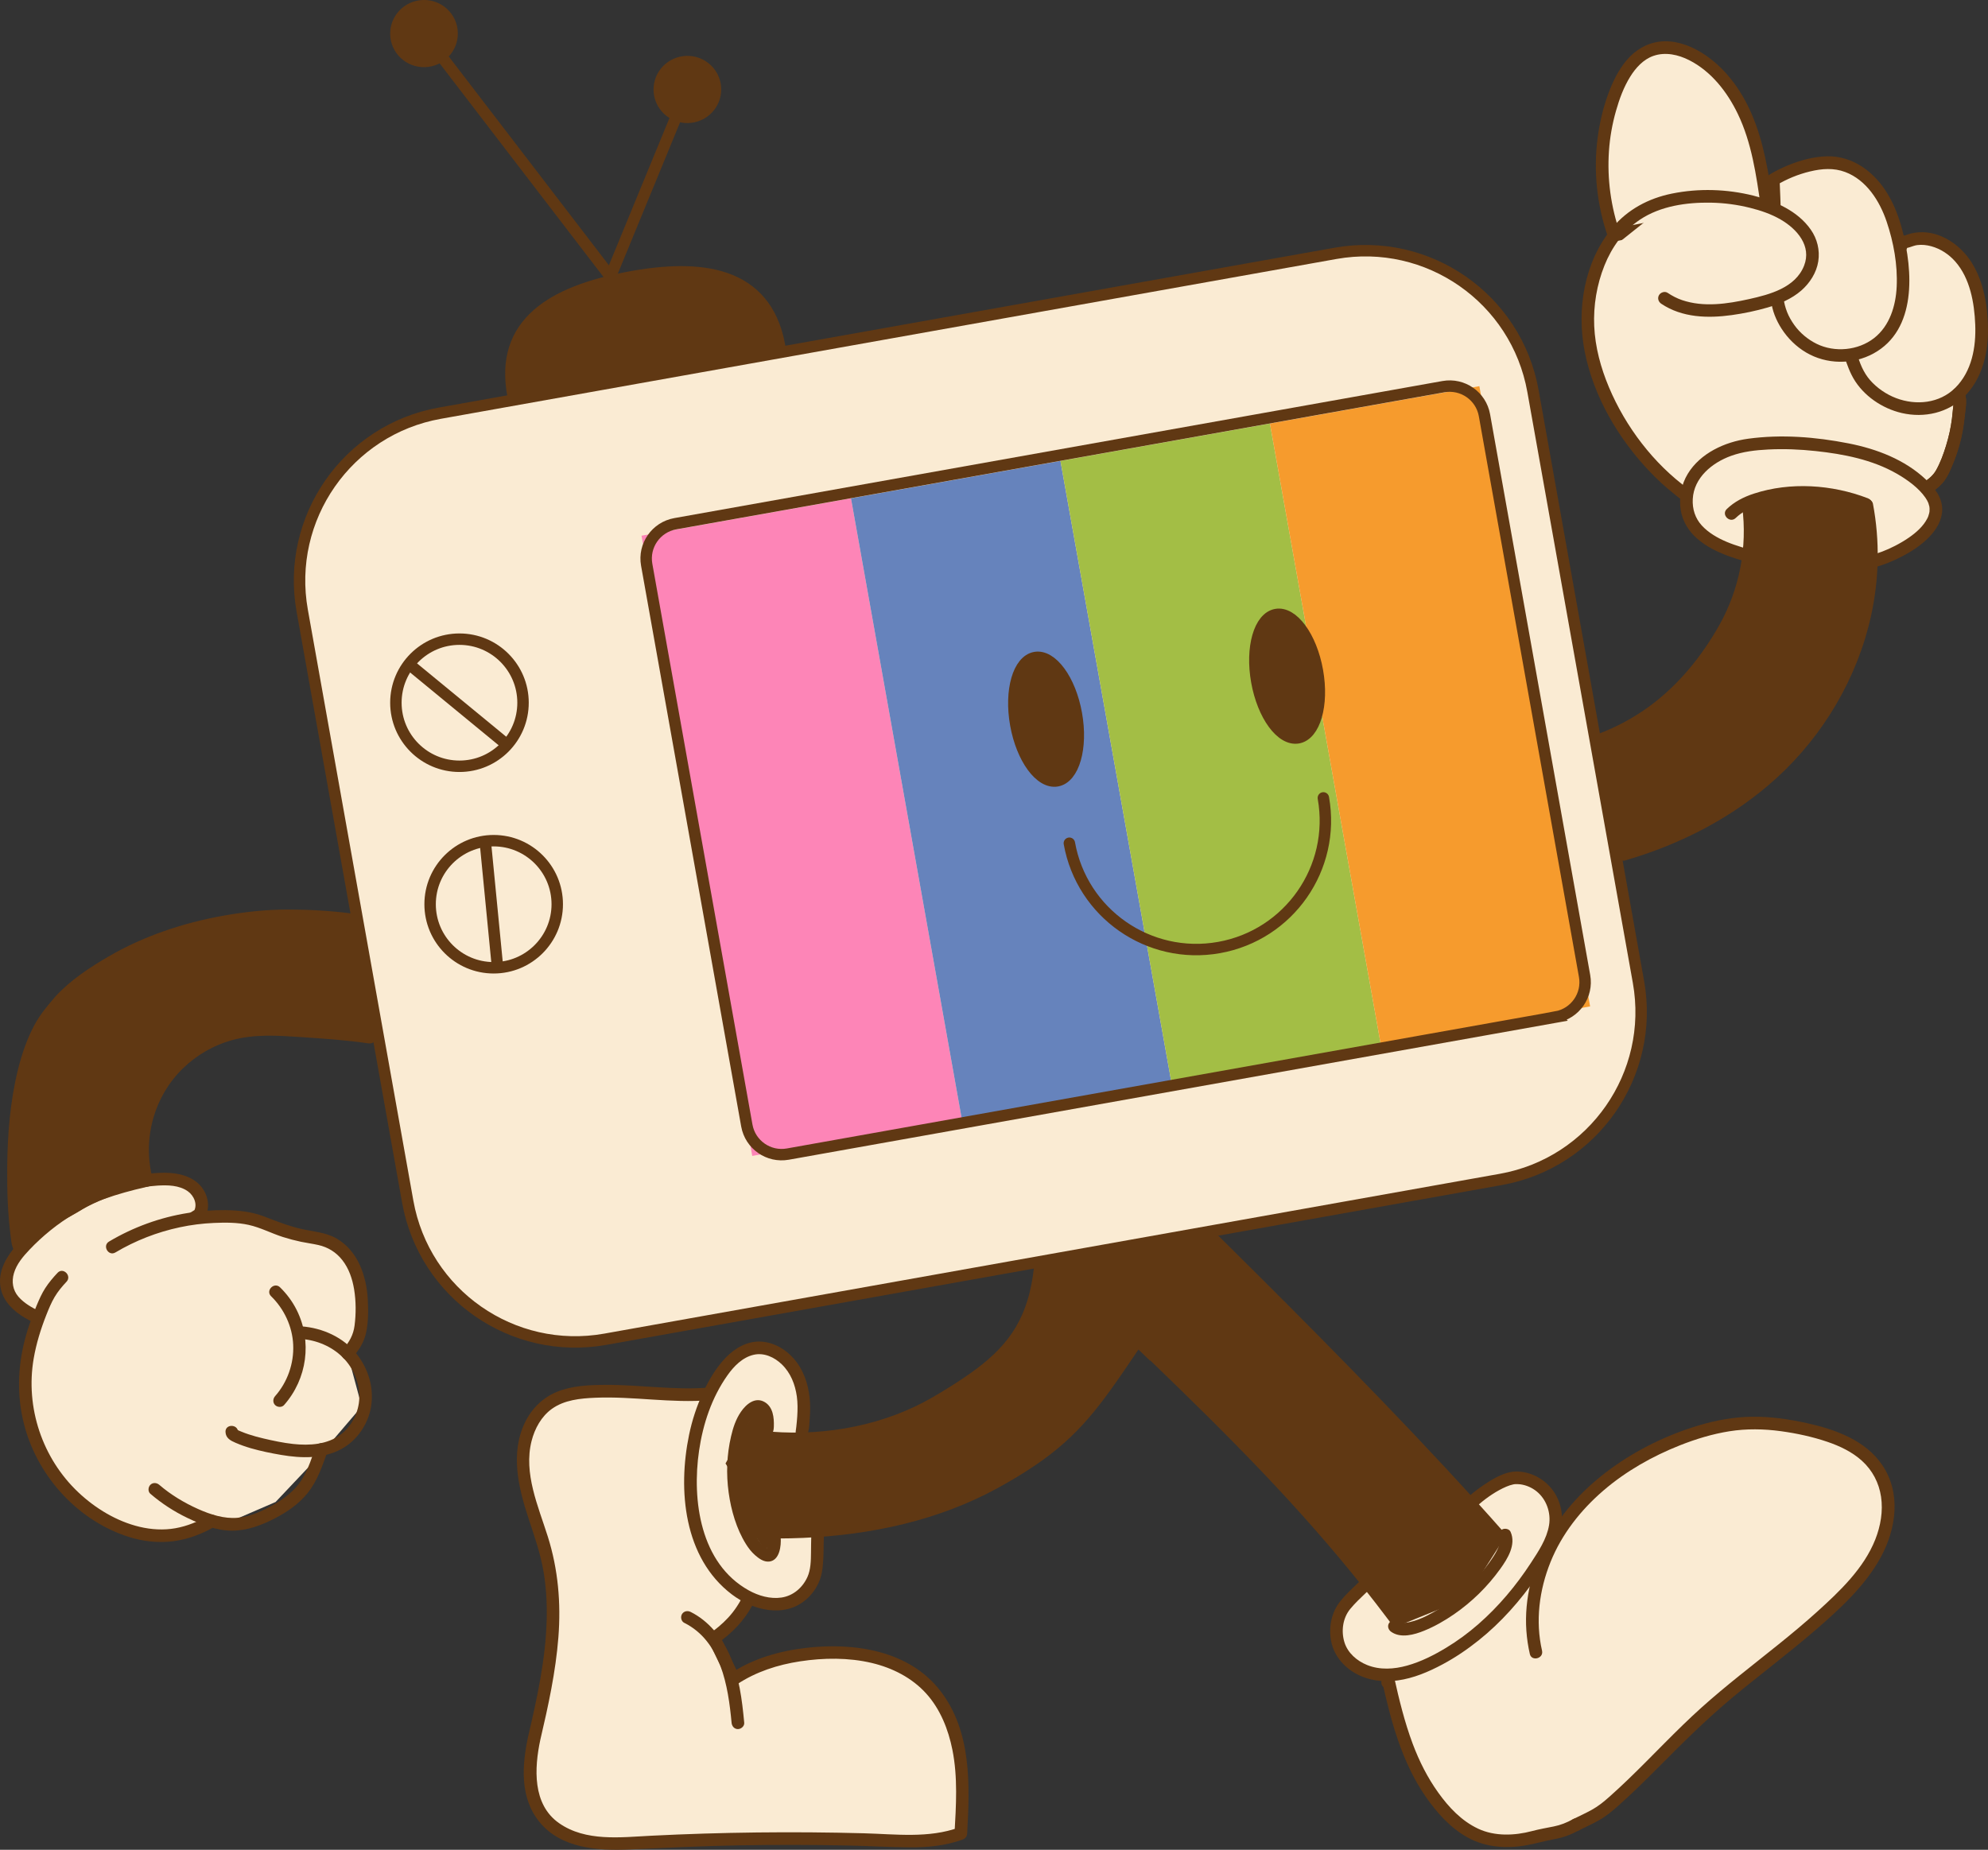
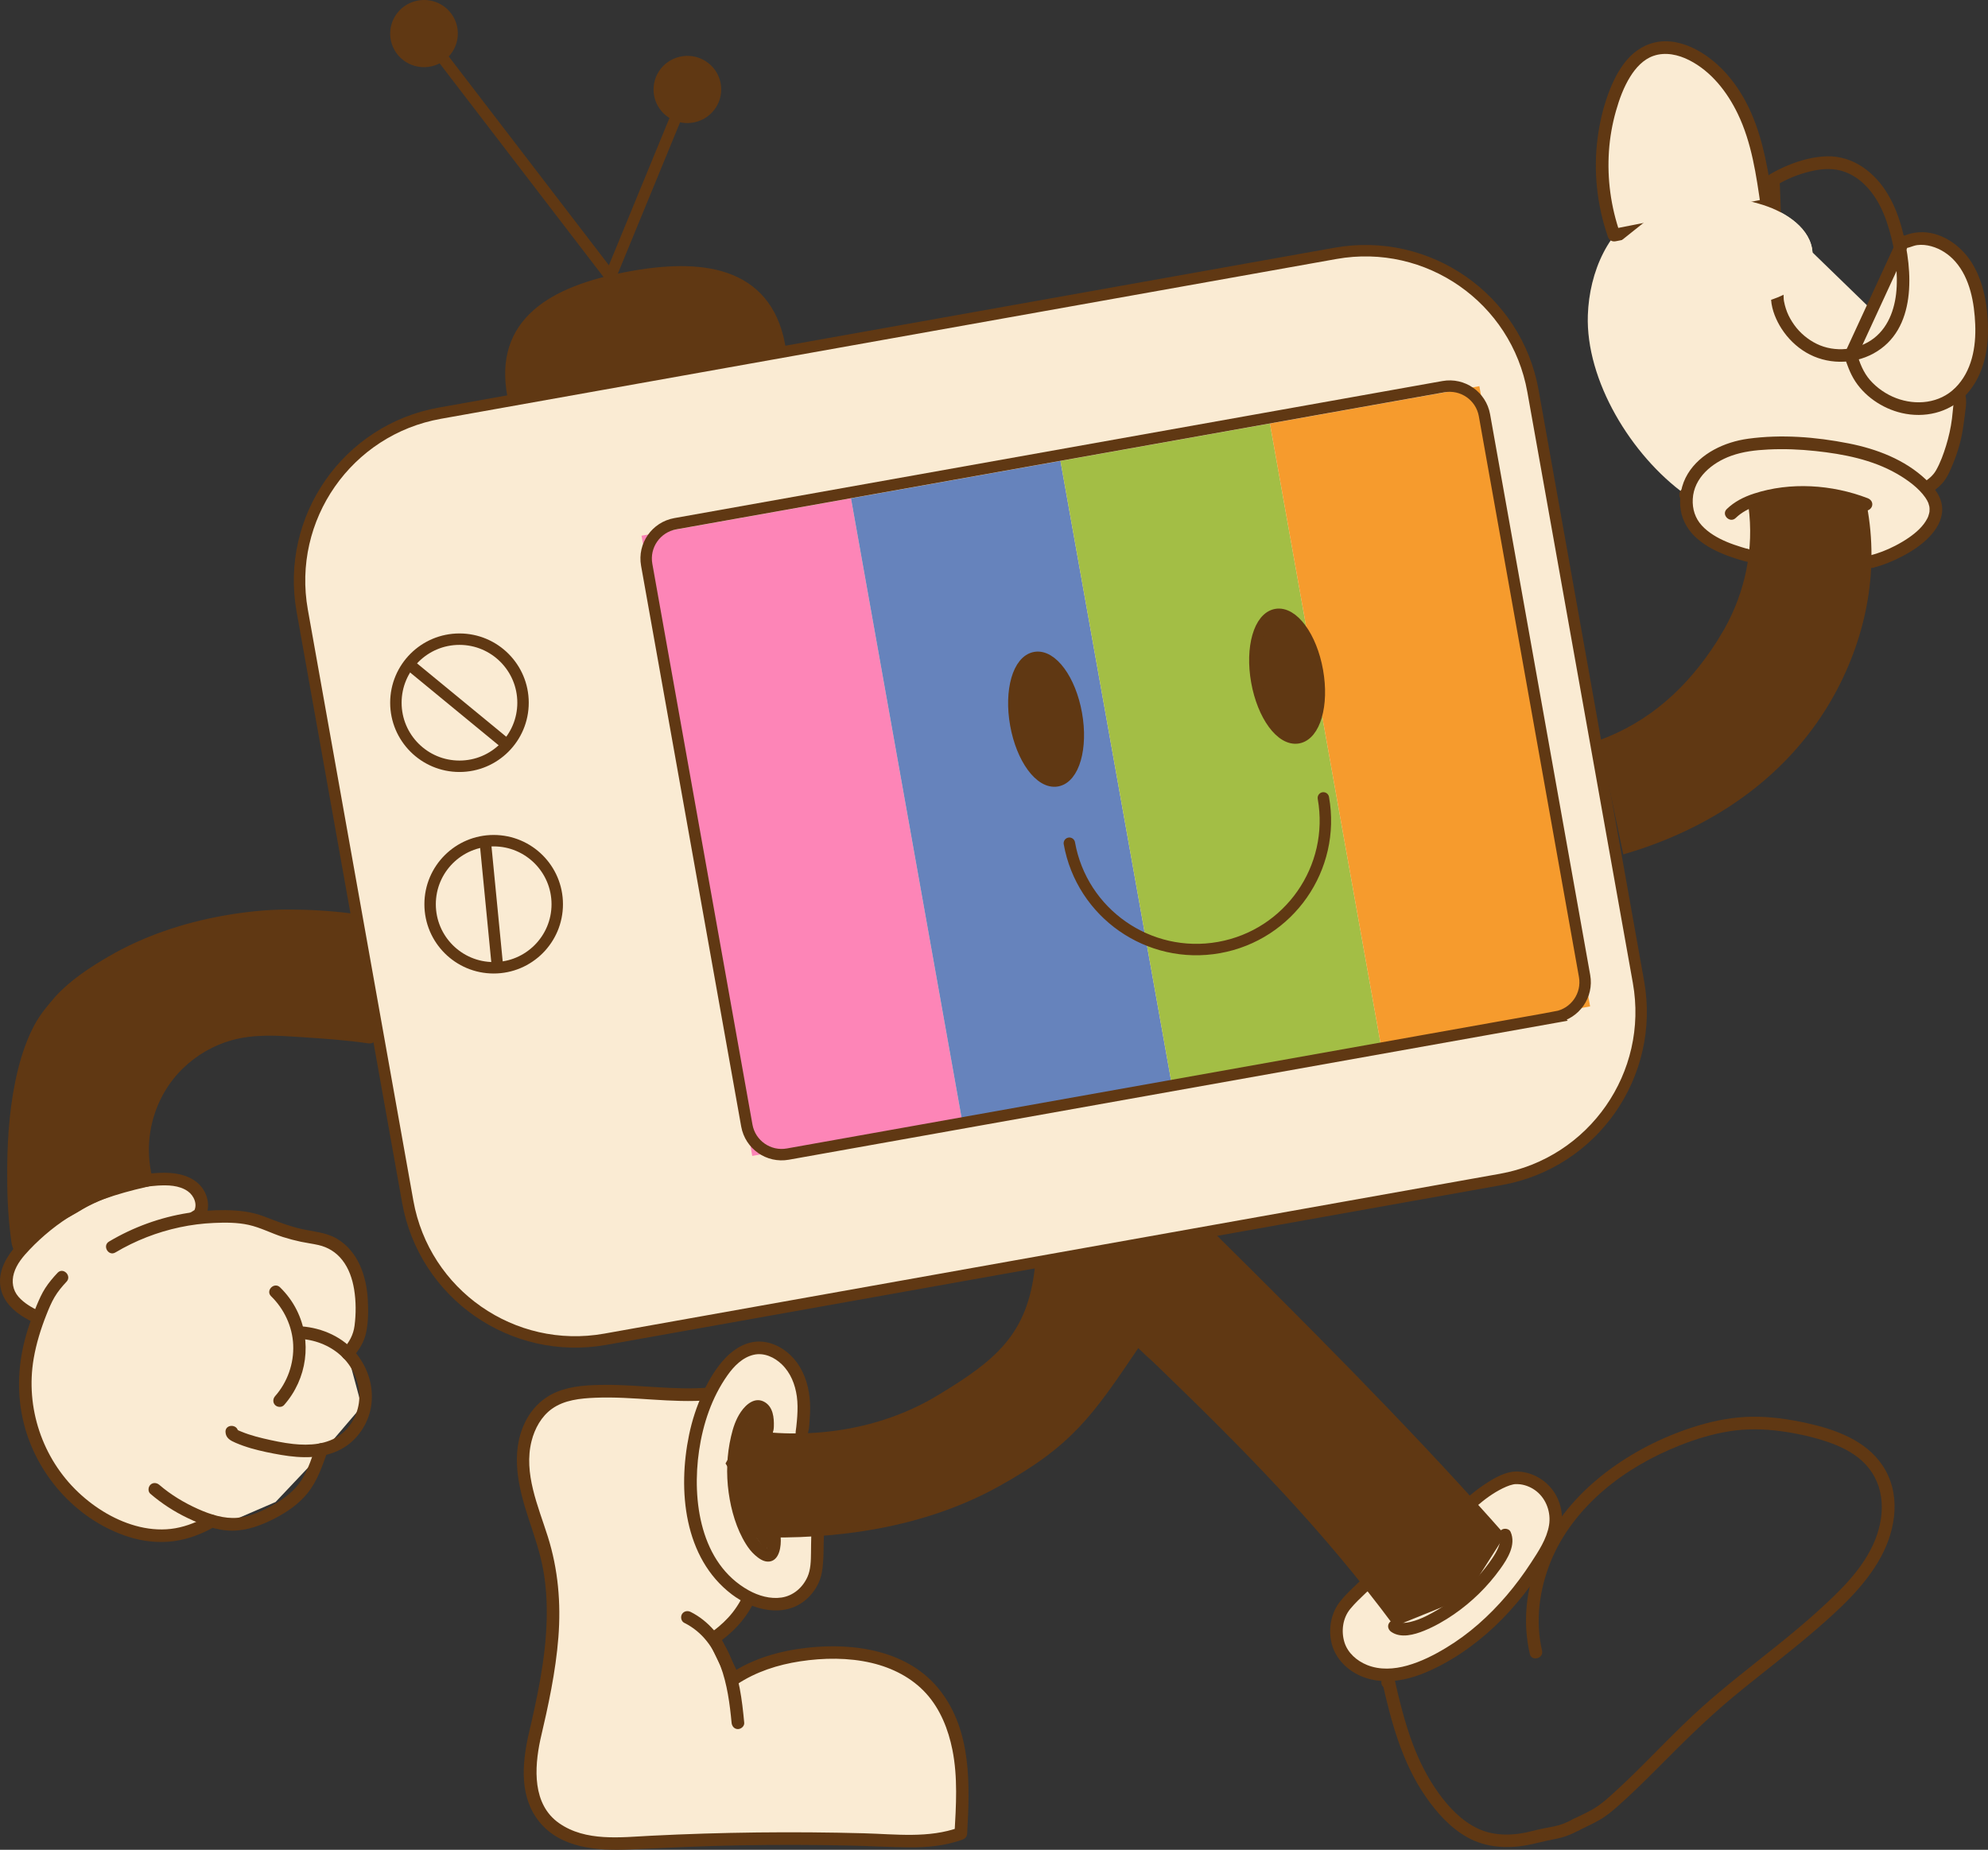
<svg xmlns="http://www.w3.org/2000/svg" viewBox="0 0 3304 3075.02" id="a">
  <rect x="0" y="0" width="3304" height="3075.02" fill="#333333" stroke="none" />
  <defs>
    <style>.c,.d{fill:#faebd3;}.e,.f,.g,.h,.d{stroke:#603813;stroke-miterlimit:10;}.e,.f,.i{fill:#603813;}.e,.g,.h,.d{stroke-width:19px;}.j{fill:#a3be45;}.f{stroke-width:7px;}.f,.h{stroke-linecap:round;}.g,.h{fill:none;}.k{fill:#f69b2d;}.l{fill:#fd85b7;}.m{fill:#6683bc;}</style>
  </defs>
  <g id="b">
    <path d="M3254.74,654.92c4.6,11.58,2.08,16.2,1.14,28.39-2.62,33.92-11.42,67.09-25.86,97.44-7.1,14.91-13.05,20.62-28.32,30.6l-400.55,10.85c-90.29-65.2-165.96-189.91-162.2-298.41,2.48-71.58,33.97-145.71,97.46-177.03,16.89-8.33,35.4-13.35,54.18-16.48,46.29-7.71,94.94-3.99,140.47,10.73,38.02,12.3,78.73,39.31,81.27,78.62l242.42,235.29Z" class="c" />
    <path d="M2936.55,340.98c-6.52-45.19-13.16-90.81-29.44-133.9-16.28-43.09-43.24-84.04-82.32-109.15-22.14-14.23-49.28-23.04-74.07-16.8-32.9,8.27-53.12,40.11-65.36,71.45-29.14,74.58-30.18,160.7-2.87,238.37l254.06-49.97Z" class="c" />
    <path d="M2946.68,338.19c-7.35-50.89-15.2-102.05-35.83-149.55-17.62-40.56-45.47-78.34-83.67-101.6-20.39-12.41-45.03-20.82-69.12-17.82-21.75,2.71-40.72,14.31-54.72,30.99-13.88,16.55-23.21,35.96-30.59,56.13-8.6,23.52-14.24,47.93-17.51,72.75-7.26,55.2-1.2,112.09,17.12,164.64,1.97,5.66,7.02,8.49,12.92,7.33,28.69-5.64,57.37-11.29,86.06-16.93,45.53-8.96,91.05-17.91,136.58-26.87,10.48-2.06,20.95-4.12,31.43-6.18,5.57-1.1,8.76-7.74,7.33-12.92-1.6-5.81-7.33-8.43-12.92-7.33-28.69,5.64-57.37,11.29-86.06,16.93-45.53,8.96-91.05,17.91-136.58,26.87-10.48,2.06-20.95,4.12-31.43,6.18l12.92,7.33c-15.34-44-21.75-90.55-18.58-137.05,1.54-22.56,5.47-44.88,11.66-66.63,5.65-19.88,12.83-39.61,23.81-57.21,9.1-14.59,21.75-28.55,38.42-34.34,19.85-6.9,41.35-2.1,59.61,7.19,36.6,18.64,63.02,52.68,80.57,89.05,23.24,48.16,30.76,102.22,38.33,154.6.81,5.62,7.94,8.7,12.92,7.33,6.03-1.66,8.15-7.28,7.33-12.92Z" class="i" />
    <path d="M3162.96,401.74c2.42,1.29,5.26.13,7.72-.88,29.45-12.05,65.97,2.56,87.34,27.63,21.37,25.08,30.09,58.22,33.66,90.34,3.12,28.12,2.74,56.88-5.43,83.48-8.17,26.61-24.72,51-48.79,64.8-30.77,17.65-71.65,15.78-103.85-2.06-32.2-17.84-48.06-39.74-57.56-74.89l86.9-188.44Z" class="c" />
    <path d="M3160.17,411.86c8.84,2.96,17.52-3.31,26.19-4.43,7.82-1.01,15.78-.13,23.35,1.94,15.49,4.24,29.35,13.41,39.92,25.42,24.63,27.99,31.69,68.66,33.15,104.73,1.52,37.52-5.62,77.91-33.35,105.33-26,25.71-64.79,29.6-98.09,16.99-16.44-6.22-32.08-16.95-43.6-30.24-10.63-12.26-17.19-28.28-21.55-44.22-.35,2.7-.71,5.39-1.06,8.09,9.82-21.3,19.65-42.6,29.47-63.91,15.57-33.76,31.13-67.52,46.7-101.27,3.58-7.75,7.15-15.51,10.73-23.26,2.37-5.15,1.46-11.31-3.77-14.37-4.53-2.65-11.98-1.41-14.37,3.77-11.85,25.7-23.7,51.4-35.55,77.09-15.93,34.55-31.86,69.1-47.79,103.64-1.17,2.54-2.38,5.06-3.51,7.61-3.11,6.99.78,15.28,3.25,22.09,2.73,7.54,5.95,14.98,9.95,21.93,16.76,29.14,47.94,50.3,80.44,57.81,37.41,8.65,77.38-.18,104.68-27.99,27.95-28.49,38.44-68.83,38.63-107.8.19-38.67-6.26-81.23-27.24-114.47-18.55-29.39-52.23-52.83-88.29-50.12-4.19.31-8.42.9-12.5,1.89-2.06.5-4.09,1.12-6.08,1.84-.92.34-1.83.72-2.75,1.07l-.76.3c-1.89.58-2.1.67-.63.28-12.84-4.3-18.35,15.97-5.58,20.25Z" class="i" />
-     <path d="M2947.18,298.73c20.02-12.08,42.22-20.71,65.4-25.43,12.05-2.45,24.49-3.86,36.87-2.4,30.01,3.54,56.84,23.91,74.13,49.15,17.29,25.23,26.2,54.96,32.44,84.5,11.87,56.24,12.22,121.59-28.36,160.07-26.77,25.39-69.04,33.4-104.87,19.87-35.83-13.53-63.51-47.96-68.69-85.42l-6.92-200.34Z" class="c" />
+     <path d="M2947.18,298.73l-6.92-200.34Z" class="c" />
    <path d="M2952.48,307.79c17.46-10.43,36.18-18.1,55.97-22.84,19.51-4.67,39.15-6.17,58.23,1,35.35,13.29,57.32,48.27,68.87,82.48,11.59,34.31,18.39,71.77,16.69,108.06-1.48,31.82-11.57,65.29-37.65,85.61-26.44,20.6-65.29,24.25-95.29,9.51-14.71-7.23-27.78-18.09-37.31-31.46-4.71-6.61-8.9-13.79-11.88-21.36-1.51-3.85-2.77-7.8-3.8-11.81-.54-2.12-1.01-4.25-1.41-6.4-.22-1.2-.45-4.19-.32-1.58-1.49-30.85-2.13-61.76-3.2-92.63-1.22-35.22-2.01-70.49-3.65-105.7-.03-.65-.04-1.3-.07-1.95-.47-13.48-21.47-13.54-21,0,1.13,32.73,2.26,65.45,3.39,98.18.79,22.93,1.58,45.85,2.37,68.78.38,11.06.3,22.25,1.15,33.28,1.27,16.63,8.41,33.63,17.37,47.51,10.31,15.98,24.23,29.71,40.61,39.42,33.89,20.08,77.5,20.64,112.05,1.78,72.44-39.54,65.72-137.51,47.91-205.49-10.71-40.9-30.18-80.68-66.26-104.78-17.37-11.61-37.89-18.09-58.84-17.56-22.32.57-44.92,6.73-65.44,15.26-10.05,4.18-19.77,8.97-29.12,14.55-11.59,6.92-1.04,25.09,10.6,18.13Z" class="i" />
    <path d="M2766.32,495.9c41.47,28.25,95.71,22.03,143.32,11.45,24.22-5.38,48.78-11.82,68.93-25.8,20.14-13.98,35.36-36.97,33.75-61.92-2.53-39.31-43.24-66.32-81.27-78.62-45.53-14.72-94.18-18.44-140.47-10.73-18.78,3.13-102.58,78.12-119.47,86.45l95.21,79.16Z" class="c" />
    <path d="M3244.62,657.71c2.24,5.93,2.55,9.96,1.8,16.28-.87,7.32-1.39,14.68-2.31,22-1.91,15.24-5.32,30.35-9.84,45.02-4.27,13.87-9.36,27.95-16.5,40.63-5,8.86-12.32,14.69-21.37,20.64l5.3-1.43c-13.27.36-26.55.72-39.82,1.08-31.88.86-63.76,1.73-95.64,2.59-38.57,1.04-77.14,2.09-115.71,3.13-33.35.9-66.7,1.81-100.05,2.71-16.19.44-32.47.4-48.64,1.32-.23.01-.46.01-.69.02-13.49.37-13.54,21.37,0,21,18.3-.5,36.61-.99,54.91-1.49,41.64-1.13,83.29-2.26,124.93-3.38,44.48-1.2,88.95-2.41,133.43-3.61,27.28-.74,54.55-1.48,81.83-2.22,1.76-.05,3.55-.02,5.31-.14,6.32-.44,12.32-5.98,17.18-9.77,5.87-4.58,10.83-9.86,14.91-16.11,5.16-7.9,8.76-16.9,12.34-25.6,4.12-10.02,7.66-20.28,10.57-30.72,5.79-20.74,7.9-41.6,10.51-62.87,1.06-8.63.93-16.4-2.2-24.66-2.01-5.3-7.08-8.94-12.92-7.33-5.08,1.4-9.35,7.58-7.33,12.92h0Z" class="i" />
-     <path d="M2761.02,504.96c34.6,23.19,77.26,24.4,117.19,18.83,20.02-2.79,40.08-6.99,59.49-12.61s40.02-14.28,56.01-28.23c14.17-12.36,25.33-29.72,28.22-48.5,2.86-18.56-1.67-37.28-12.42-52.68-21.92-31.37-59.4-47.53-95.36-56.53-44.16-11.04-90.78-12.47-135.43-3.43-38.73,7.84-73.75,26.38-99.15,57.01-46.65,56.26-59.68,135.49-45.76,205.9,14.76,74.71,56.03,144.72,108.21,199.46,12.66,13.28,26.2,25.75,40.63,37.09,6.01,4.73,12.31,11.45,20.34,11.37,8.66-.09,17.33-.47,25.99-.7,38.58-1.05,77.16-2.09,115.74-3.14,47.64-1.29,95.29-2.58,142.93-3.87,33.55-.91,67.1-1.82,100.65-2.73l10.69-.29c.77-.02,1.54-.01,2.3-.06,4.77-.31,8.25-3.05,12.03-5.73,6.99-4.97,13.21-10.34,18.3-17.27,5.42-7.37,9.04-15.93,12.6-24.31,8.73-20.57,15.13-42.01,18.81-64.07,1.78-10.7,2.58-21.44,3.84-32.19,1.08-9.18,1.33-17.32-2.01-26.16-2.01-5.3-7.08-8.94-12.92-7.33-5.08,1.4-9.35,7.58-7.33,12.92,2.24,5.93,2.55,9.96,1.8,16.28-.87,7.32-1.39,14.68-2.31,22-1.91,15.24-5.32,30.35-9.84,45.02-4.27,13.87-9.36,27.95-16.5,40.63-5,8.86-12.32,14.69-21.37,20.64l5.3-1.43c-13.27.36-26.55.72-39.82,1.08-31.88.86-63.76,1.73-95.64,2.59-38.57,1.04-77.14,2.09-115.71,3.13-33.35.9-66.7,1.81-100.05,2.71-10.96.3-21.92.59-32.87.89-5.17.14-10.62-.19-15.77.43-.22.03-.46.01-.69.02l5.3,1.43c-58.18-42.21-104.71-103.45-132.49-169.55-13.47-32.05-22.84-66.5-24.4-101.33-1.54-34.26,4.26-68.98,16.98-100.83,12.01-30.07,31.9-58.2,59.07-76.31,34.12-22.74,77.74-28.92,117.99-28.2,21.94.39,43.69,3.27,64.98,8.59,17.8,4.45,35.11,10.3,51.02,19.55,27.07,15.74,51.69,43.86,38.69,76.75-14.41,36.47-57,47.78-91.44,55.42-36.12,8.01-75.46,13.87-111.33,1.65-8.51-2.9-16.43-7.04-23.9-12.05-4.71-3.16-11.63-.91-14.37,3.77-3.02,5.16-.96,11.2,3.77,14.37h0Z" class="i" />
    <path d="M3110.48,933.56c48.4-12.04,141.11-63.24,93.9-117.49-33.73-38.76-84.01-58.75-133.28-68.55-52.11-10.37-110.37-14.97-163.15-8.04-50.54,6.64-106.84,38.97-105.23,97.07,1.49,53.63,59.01,75.27,102.54,87.06l205.22,9.95Z" class="c" />
    <path d="M3113.27,943.68c16.66-4.2,32.84-10.89,48.06-18.81,16.35-8.51,32.33-19.03,45.14-32.39,11.68-12.17,21.13-27.58,21.43-44.9.35-20.59-12.94-37.04-27.15-50.45-35.11-33.15-81.89-50.92-128.62-60.09-54.67-10.72-111.59-15.29-166.97-7.69-38.54,5.29-79.23,23.98-100.1,58.25-10.94,17.98-14.93,39.57-11.72,60.31,2.91,18.8,13.47,35.61,27.78,47.91,15.01,12.9,32.84,21.59,51.28,28.45,8.77,3.26,17.71,6.04,26.72,8.55,2.72.76,5.35,1.26,8.15,1.39l55.68,2.7c48.19,2.34,96.37,4.67,144.56,7.01l2.97.14c13.51.66,13.47-20.35,0-21-39.66-1.92-79.32-3.85-118.98-5.77-23.4-1.13-46.8-2.27-70.19-3.4-5.11-.25-10.23-.47-15.34-.74-1.54-.08.53-.28.99.04-1.33-.94-4.06-1.13-5.63-1.58-2.31-.66-4.61-1.34-6.9-2.05-8.32-2.56-16.6-5.38-24.63-8.76-14.99-6.31-30.38-15.06-41.53-27.3-10.87-11.93-15.84-27.14-14.94-43.96,1.89-35.39,31.94-60.29,63.72-71.75,19.88-7.17,40.68-9.51,61.68-10.56,26.33-1.33,52.76-.23,78.96,2.59,46.2,4.97,93.91,14.24,134.66,37.58,17.42,9.98,36.41,23.61,47.66,39.98,2.08,3.02,4.22,6.95,4.89,8.91.61,1.78,1.12,3.56,1.54,5.39.15.64.26,1.3.36,1.95-.35-2.29.08,1.61.09,2.04.05,1.6-.01,3.18-.14,4.78-.03.42-.31,2.04.01.04-.15.94-.34,1.88-.56,2.81-.37,1.57-.84,3.1-1.36,4.63.05-.15-1.09,2.83-.54,1.49.34-.82-.95,2-1.14,2.36-6.62,13.02-18.5,23.57-30.74,32-7.28,5.01-14.93,9.5-22.79,13.54-7.49,3.85-14.15,6.84-21.3,9.55-6.76,2.57-13.64,4.81-20.65,6.58-13.1,3.3-7.55,23.56,5.58,20.25Z" class="i" />
    <path d="M3102.61,840.14c21.2,110.9-1.97,225.29-59.89,325.19-76.74,131.76-204.16,214.3-344.85,254.97l-39.99-189.77c83.19-30.44,145.93-86.92,195.16-163.66,4.34-7.24,8.69-14.48,13.03-21.72,34.75-62.26,49.23-133.21,39.87-203.07l75.09-22.74,121.58,20.8Z" class="i" />
-     <path d="M3092.48,842.93c20.12,106.44-2.53,217.02-55.27,310.87-46.25,82.31-115.89,148.87-197.51,195.7-45.52,26.12-94.25,46.06-144.62,60.68l12.92,7.33c-4.5-21.36-9-42.73-13.5-64.09-7.18-34.06-14.35-68.12-21.53-102.18-1.65-7.83-3.3-15.67-4.95-23.5l-7.33,12.92c57.83-21.3,109.13-56.26,150.62-101.79,45.81-50.27,82.92-110.99,98.75-177.56,9.26-38.97,11.6-79.5,6.39-119.22-2.57,3.37-5.14,6.75-7.71,10.12,25.03-7.58,50.06-15.16,75.09-22.74h-5.58c35.49,6.07,70.98,12.14,106.47,18.21,5.04.86,10.08,1.72,15.12,2.59,5.58.95,11.31-1.48,12.92-7.33,1.39-5.05-1.71-11.95-7.33-12.92-28.69-4.91-57.38-9.81-86.07-14.72-11.67-2-23.32-4.13-35.01-5.99-4.74-.75-7.99.49-12.37,1.82l-23.2,7.03c-15.2,4.6-30.4,9.21-45.6,13.81-3.95,1.19-8.31,5.57-7.71,10.12,8.84,67.37-4.37,136.84-37.56,196.2-29.17,52.15-68.21,100.42-116.64,135.85-26.42,19.32-55.43,34.96-86.14,46.27-5.58,2.05-8.59,6.95-7.33,12.92,4.5,21.36,9,42.73,13.5,64.09,7.18,34.06,14.35,68.12,21.53,102.18,1.65,7.83,3.3,15.67,4.95,23.5,1.16,5.5,7.72,8.84,12.92,7.33,92.82-26.94,180.87-72.11,252.44-137.6,77.6-71.01,133.6-165.84,156.38-268.69,13.61-61.43,14.94-124.94,3.25-186.79-1.05-5.58-7.77-8.75-12.92-7.33-5.84,1.61-8.39,7.32-7.33,12.92Z" class="i" />
    <path d="M2884.71,861.07c19.61-19.03,49.07-25.41,75.25-29.19,29.25-4.23,59.62-3.29,88.62,2.26,17.01,3.26,33.67,8.08,49.83,14.29,5.29,2.03,11.52-2.25,12.92-7.33,1.63-5.92-2.02-10.87-7.33-12.92-59.2-22.74-128.6-27.46-189.33-7.53-16.55,5.43-32.21,13.35-44.8,25.57-9.72,9.43,5.14,24.27,14.85,14.85h0Z" class="i" />
    <path d="M331.26,2018.92c9.12-14.59,2.32-35.11-11.19-45.77-13.51-10.65-31.67-13.32-48.87-13.13-19.47.22-38.81,3.61-57.65,8.51-65.47,17.02-125.95,52.79-172.4,101.96-9.37,9.92-18.28,20.52-24.14,32.85-5.86,12.32-8.45,26.63-4.8,39.78,6.07,21.85,27.27,35.63,47.65,45.55l271.4-169.75Z" class="c" />
    <path d="M340.32,2024.22c10.87-18.43,4.62-42.67-10.7-56.68-17.17-15.7-41.73-18.8-64.07-17.86-46.49,1.95-93.1,18.04-134.06,39.49-39.06,20.46-75.69,48.14-104.67,81.49-15.37,17.69-28.64,39.75-26.61,64.13,1.89,22.64,16.48,39.65,34.7,51.87,4.18,2.81,8.54,5.35,12.99,7.71,5.45,2.89,11.06,6.66,17.26,3.38.52-.28,1-.64,1.5-.94,3.53-2.12,6.99-4.37,10.48-6.56,14.77-9.24,29.54-18.47,44.3-27.71,43.18-27.01,86.36-54.01,129.53-81.02,28.06-17.55,56.42-34.69,84.21-52.67.45-.29.91-.57,1.37-.86,11.43-7.15.9-25.33-10.6-18.13-30.66,19.18-61.32,38.35-91.97,57.53-48.66,30.44-97.32,60.87-145.99,91.31-11.15,6.97-22.3,13.94-33.44,20.92h10.6c-12.56-6.16-25.05-13.21-34.38-23.86-9.68-11.06-11.71-25.33-7.63-39.22,4.5-15.31,15.21-27.85,25.99-39.2,10.98-11.57,22.74-22.39,35.15-32.39,24.75-19.94,52.49-36.33,81.6-49.03,29.98-13.07,63.15-23.01,95.9-25.03,16.9-1.04,36-.73,50.39,9.44,10.29,7.27,16.62,22.09,10.01,33.31s11.27,22.24,18.13,10.6Z" class="i" />
    <path d="M577.48,2250.12c20.37-21.67,22.86-38.3,23.58-68.03.57-23.46-1.22-47.4-9.91-69.2-8.69-21.79-25.04-41.34-46.96-49.74-10.24-3.92-21.24-5.3-32.04-7.23-19.63-3.51-38.92-8.95-57.51-16.2-10.73-4.19-21.25-8.99-32.34-12.09-13.1-3.66-26.76-4.89-40.36-5.32-68.18-2.18-136.87,15.62-195.41,50.64l-83.4,50.3c-14.35,15.1-22.05,26.63-29.02,42.54-16.08,36.7-28.41,75.47-31.45,115.43-3.95,51.94,8.3,105,34.63,149.94,26.33,44.95,66.62,81.58,113.86,103.53,15.66,7.28,32.13,12.99,49.18,15.76,41.54,6.75,75.37-.99,111.84-22.01l37.69-2.11,68.12-29.44,76.98-81.45,66.19-77.4-23.67-87.92Z" class="c" />
    <path d="M99.51,1664.06c13.6-15,27.02-25.15,42.63-36.81,12.46-9.04,23.35-16.76,37.12-24.23,52.33-31.56,104.91-50.01,161.42-63.73,40.12-9.41,79.84-14.5,120.75-16.57,39.33-.76,82.24,1.2,121.44,6.2l31.91,195.48c-49.14-7.37-79.95-8.24-133.44-12.11-31.6-2.29-63.73-2.02-94.45,5.7-50.99,12.82-96.32,46.8-122.91,92.16-26.59,45.36-34.11,101.51-20.38,152.26,0,0-78.48,17.02-108.63,36.8-34.2,22.43-94.13,45.03-103.48,71.73-3.33,9.51-37.19-274.03,51.77-388.02l16.27-18.87Z" class="i" />
    <path d="M106.94,1671.48c10.37-11.33,22-21.22,34.24-30.47,12.88-9.72,26.05-19.21,40.13-27.13,28.36-15.96,56.65-30.81,87.27-42.07,30.83-11.34,62.71-20.31,94.93-26.76,33.85-6.77,68.84-11.48,103.39-11.93,38.72-.5,77.55,1.43,115.97,6.29l-10.12-7.71c3.58,21.93,7.16,43.87,10.74,65.8,5.74,35.17,11.48,70.33,17.22,105.5,1.32,8.06,2.63,16.12,3.95,24.18,4.31-4.31,8.61-8.61,12.92-12.92-35.03-5.22-70.2-8.04-105.52-10.38-41.29-2.74-82.52-6.38-123.34,2.86-69,15.63-126.77,67.48-150.37,134.01-14.09,39.72-15.69,83.74-4.88,124.43l7.33-12.92c-17.22,3.74-34.32,8.29-51.19,13.39-13.82,4.18-27.46,8.88-40.73,14.57-12,5.15-22.54,12.32-33.85,18.75-26.83,15.27-57.59,27.53-80.14,49.19-4.39,4.22-8.6,9.14-11.29,14.64-.78,1.59-1.47,3.26-2.09,4.92,1.58-4.26,14.22-9.38,18.68-2.01-.62-1.02.82,3.22.71,1.67-.22-2.87-1.27-5.94-1.71-8.82-.17-1.1-.28-2.21-.47-3.31.66,3.75-.06-.54-.24-1.96-.38-3.08-.72-6.16-1.04-9.24-.83-8-1.5-16.01-2.07-24.03-1.51-21.27-2.29-42.6-2.43-63.92-.34-52.25,2.77-104.36,13.14-154.64,2.64-12.81,5.78-25.53,9.57-38.05,1.84-6.05,3.83-12.06,6-18.01s4.27-11.16,6.25-15.59c4.69-10.53,10.09-20.77,16.41-30.41,5.26-8.02,9.04-12.18,15.79-20.01l6.85-7.95c3.7-4.29,4.22-10.63,0-14.85-3.79-3.79-11.13-4.31-14.85,0-12.91,14.97-25.32,29.52-34.73,47.06-12.38,23.06-20.96,48.13-27.28,73.47-13.22,53.01-17.61,108.29-18.13,162.79-.37,38.8.88,78.02,5.91,116.54,1.17,8.93,2.22,30.7,17.5,24.27,3.35-1.41,4.88-3.81,6.21-6.97.97-2.32-.72,1.22.34-.77.73-1.37,1.51-2.68,2.37-3.97.17-.25,1.15-1.58.1-.23.41-.53.85-1.05,1.29-1.56.92-1.06,1.88-2.09,2.87-3.09,2.36-2.37,5.31-4.94,7.63-6.76,11.96-9.32,26.56-17.07,40.22-24.43,14.4-7.76,29.04-15.19,42.8-24.05,11.08-7.13,21.46-11.33,33.42-15.63,22.67-8.14,46.05-14.45,69.52-19.84,1.41-.32,2.82-.65,4.23-.95,5.58-1.21,8.73-7.67,7.33-12.92-17.38-65.41,2.02-136.91,50.77-183.96,22.58-21.79,50.49-37.97,80.75-46.37,37.91-10.52,76.88-7.75,115.62-5.14,37.16,2.51,74.27,4.88,111.13,10.38,8.32,1.24,14.29-4.49,12.92-12.92-3.58-21.93-7.16-43.87-10.74-65.8-5.74-35.17-11.48-70.33-17.22-105.5-1.32-8.06-2.63-16.12-3.95-24.18-.8-4.92-5.85-7.17-10.12-7.71-34.78-4.39-69.87-6.36-104.92-6.36-36.01,0-72.21,4.05-107.64,10.4-66.18,11.87-131.73,33.77-189.94,67.69-31.62,18.43-63.41,39.3-88.28,66.48-9.11,9.95,5.7,24.85,14.85,14.85Z" class="i" />
    <path d="M95.71,2115.84c-7.5,7.95-14.62,16.35-20.55,25.56-5.76,8.94-9.99,18.63-14.1,28.41-9.08,21.61-16.82,43.82-22.05,66.7-10.41,45.52-10.06,92.84,2.77,137.86,23.63,82.92,88.9,153.73,171.53,180.31,23.82,7.66,49.76,10.57,74.62,7.4,24.81-3.17,47.9-12.19,69.53-24.56,11.73-6.71,1.16-24.86-10.6-18.13-17.35,9.92-35.66,17.62-55.42,21.1s-40.04,2.21-59.2-2.32c-38.09-9-73.64-30.58-101.95-57.28-59.97-56.56-88.31-141.18-74.31-222.51,4.29-24.93,11.81-49.21,21.11-72.7,3.96-9.99,8.07-20.02,13.51-29.31s12.45-17.73,19.94-25.67c9.27-9.83-5.55-24.71-14.85-14.85h0Z" class="i" />
    <path d="M249.89,2483.17c18.66,16.05,39.34,29.52,61.53,40.15,23.08,11.05,48.28,21.23,74.26,21.21,25.17-.02,49.34-9.17,71.4-20.61,19.88-10.31,39.17-23.49,53.4-40.99,8.66-10.66,15.22-22.4,20.59-35.02,2.9-6.81,5.56-13.7,8.09-20.65.94-2.59,1.84-5.2,2.75-7.8.22-.62.45-1.24.69-1.84-.68,1.66,1.25-2.54,1.42-2.9,2.52-5.08,1.36-11.37-3.77-14.37-4.65-2.72-11.83-1.33-14.37,3.77-4.25,8.55-6.97,17.77-10.39,26.67-4,10.41-8.6,20.62-14.67,30.01-10.92,16.87-27.13,29.5-44.32,39.5-18.75,10.9-40.06,20.9-61.94,22.83s-44.77-5.38-65.39-14.61c-23.18-10.37-45.17-23.6-64.45-40.18-4.3-3.7-10.63-4.22-14.85,0-3.78,3.78-4.32,11.13,0,14.85h0Z" class="i" />
    <path d="M374.8,2380.47c.41,10.23,8.41,14.39,16.78,17.98,8.12,3.48,16.4,6.45,24.88,8.91,16.67,4.83,33.83,8.35,50.93,11.25,33.43,5.66,69.09,6.79,99.83-9.75,26.14-14.07,44.73-41.37,49.46-70.55,5.05-31.2-4.24-62.5-23.69-87.16-22.17-28.13-56.87-43.67-92.11-46.28-5.66-.42-10.5,5.13-10.5,10.5,0,6.03,4.82,10.08,10.5,10.5,25.49,1.89,50.56,12.39,68.74,30.52,17.77,17.72,28.35,42.51,27.53,67.71-.74,23.02-12.04,46.11-30.41,60.2-22.43,17.22-52.39,19.02-79.45,16.1-16.58-1.79-33.1-5.34-49.32-9.14-8.31-1.95-16.57-4.15-24.66-6.86-4.03-1.35-8.05-2.78-11.97-4.44-2.7-1.14-6.22-2.1-8.09-4.44l2.7,4.63-.17.31c-.54-13.47-21.55-13.54-21,0h0Z" class="i" />
    <path d="M450.56,2154.81c21.74,21.21,35.41,50.41,36.73,80.88,1.34,30.94-9.54,61.96-30.06,85.18-3.75,4.25-4.18,10.67,0,14.85,3.83,3.83,11.08,4.27,14.85,0,38.41-43.46,46.94-106.04,21.02-158-6.99-14.01-16.5-26.83-27.69-37.75-9.68-9.45-24.54,5.39-14.85,14.85h0Z" class="i" />
    <path d="M191.83,2082.02c33.17-19.73,69.28-33.81,107.03-41.85,18.65-3.98,37.57-6.38,56.63-7.2,19.11-.82,38.97-.92,57.72,3.23,19.75,4.37,37.92,14.09,57.14,20.2,9.8,3.12,19.76,5.74,29.82,7.86,9.62,2.03,19.4,3.24,28.98,5.41,16.08,3.66,29.44,11.95,39.68,24.96,11.05,14.05,16.83,31.33,19.71,48.77,3.21,19.48,3.27,40.86.7,60.45-1.94,14.78-8.46,27.28-19.19,38.83-9.19,9.89,5.63,24.78,14.85,14.85,11.21-12.07,20.06-25.83,23.53-42.11,3.79-17.78,3.86-36.98,2.84-55.05-2.19-38.85-15.91-80.09-51.1-101.07-18.25-10.89-39.65-11.84-59.9-16.49-21.29-4.9-41.1-12.87-61.43-20.64-20.56-7.86-42.07-10.25-63.97-10.5s-41.85,1.46-62.53,4.72c-46.19,7.29-90.95,23.61-131.12,47.5-11.61,6.9-1.06,25.06,10.6,18.13h0Z" class="i" />
    <path d="M852.75,658.18l442.69-84.69c-23.39-122.25-130.75-135.43-252.99-112.04-122.25,23.39-213.09,74.49-189.7,196.73" class="e" />
    <line y2="163.73" x2="1136.27" y1="459.85" x1="1014.49" class="e" />
    <line y2="80.92" x2="723.91" y1="459.85" x1="1014.49" class="e" />
    <ellipse transform="translate(-1.62 84.64) rotate(-6.87)" ry="46.35" rx="46.74" cy="55.86" cx="704.69" class="e" />
    <ellipse transform="translate(-9.6 137.62) rotate(-6.87)" ry="46.35" rx="46.74" cy="148.83" cx="1142.4" class="e" />
    <path d="M2494.25,1960.65l-1488.35,265.66c-153.85,27.46-300.83-75-328.29-228.85l-5.05-28.3-166.49-932.76-3.8-21.27c-27.46-153.85,75-300.83,228.85-328.29l1488.35-265.66c153.85-27.46,300.83,75,328.29,228.85l175.34,982.33c27.46,153.85-75,300.83-228.85,328.29Z" class="d" />
    <rect transform="translate(-220.87 255.49) rotate(-10.12)" height="1047.34" width="353.63" y="851.29" x="1155.45" class="l" />
    <rect transform="translate(-204.54 315.69) rotate(-10.12)" height="1047.34" width="353.63" y="789.16" x="1503.58" class="m" />
    <rect transform="translate(-188.2 375.9) rotate(-10.12)" height="1047.34" width="353.63" y="727.02" x="1851.71" class="j" />
    <rect transform="translate(-171.87 436.1) rotate(-10.12)" height="1047.34" width="353.63" y="664.88" x="2199.83" class="k" />
    <path d="M2586.02,1690.65l-1276.67,227.87c-31.94,5.7-62.45-15.57-68.15-47.51l-26.96-151.05-113.33-634.92-26.11-146.26c-5.7-31.94,15.57-62.45,47.51-68.15l1276.67-227.87c31.94-5.7,62.45,15.57,68.15,47.51l166.39,932.22c5.7,31.94-15.57,62.45-47.51,68.15Z" class="g" />
    <circle r="105.65" cy="1168.17" cx="763.61" class="g" />
    <line y2="1238.16" x2="842.75" y1="1104.04" x1="679.67" class="g" />
    <circle r="105.65" cy="1503.16" cx="820.48" class="g" />
    <line y2="1608.61" x2="826.94" y1="1398.45" x1="806.46" class="g" />
    <ellipse transform="translate(-183.02 324.09) rotate(-10.12)" ry="104.09" rx="51.16" cy="1195.54" cx="1738.55" class="e" />
    <ellipse transform="translate(-164.23 393.36) rotate(-10.12)" ry="104.09" rx="51.16" cy="1124.04" cx="2139.14" class="e" />
    <path d="M2199.39,1326.39c20.81,116.57-56.83,227.94-173.4,248.75-116.57,20.81-227.94-56.83-248.75-173.4" class="h" />
    <path d="M887.95,2888.98c-10.32,47.78-13.9,97.88,18.11,134.83,18.56,21.43,46.32,33.18,74.29,37.83,27.97,4.65,56.56,2.88,84.87,1.35,144.66-7.78,289.69-8.71,434.44-2.77,31.37,1.29,67.79-1.33,97.22-12.29,2.47-43.3,4.92-86.99-1.73-129.85-6.65-42.86-23.19-85.4-53.88-116.04-22.93-22.89-52.8-38.12-84.13-46.37-31.33-8.25-64.13-9.77-96.46-7.7-49.63,3.18-99.78,15.21-141.09,42.91l-32.89-67.9c1.87-1.28-1.87,1.28,0,0,6.06-4.16,5.36-3.64,11.13-8.19,20.29-15.99,36.18-35.48,47.17-58.86l-66.08-338.83c-68.47,5.94-131.76-8.2-200.32-3.48-21.38,1.47-43.28,4.96-61.63,16.03-26.33,15.88-41.95,45.86-46.24,76.31-4.29,30.44,1.5,61.46,10.11,90.97,8.61,29.52,20.04,58.2,27.44,88.04,24.69,99.56,3.11,204.15-20.32,304.02Z" class="c" />
    <path d="M877.83,2886.19c-10.32,48.18-14.34,101.92,18.73,142.57,35.75,43.95,97.04,48.11,149.33,45.74,60.9-2.76,121.73-5.77,182.7-6.87,61.13-1.11,122.28-.99,183.4.34,33.07.72,66.17,2.76,99.23,3.04,29.69.26,60.41-2.69,88.45-12.95,4.61-1.69,7.43-5.18,7.71-10.12,4.6-80.8,7.56-169.97-44.83-237.48-51.69-66.6-141.95-80.14-220.93-71.31-44.89,5.02-89.41,17.48-127.34,42.67l14.37,3.77c-10.96-22.63-21.93-45.27-32.89-67.9l-3.77,14.37c3.26-2.24,5.69-5.25,5.69-9.4,0-7.52-9.09-13.67-15.8-9.07-3.47,2.38-6.18,5.21-6.18,9.74,0,7.52,9.09,13.67,15.8,9.07,24.2-16.61,45-37.77,58.89-63.83,2.63-4.94,5.69-9.78,4.71-15.56-.08-.47-.19-.94-.28-1.42-.43-2.33-.91-4.65-1.36-6.97-4.59-23.53-9.18-47.06-13.77-70.59-6.98-35.82-13.97-71.63-20.95-107.45-6.53-33.48-13.06-66.95-19.59-100.43-2.24-11.5-4.48-22.99-6.73-34.49-1.07-5.49-1.8-11.21-3.24-16.62-.06-.24-.1-.49-.14-.73-.81-4.18-5.83-8.07-10.12-7.71-57.91,4.87-115.52-4.83-173.41-4.46-26.91.17-55.41,1.39-80.57,11.87-23.2,9.67-41.4,27.83-52.34,50.38-25.05,51.64-10.92,109.28,6.19,160.99,9.23,27.88,18.88,55.59,24.1,84.58,4.95,27.49,6.39,55.53,5.65,83.43-1.75,65.3-15.86,129.45-30.71,192.8-3.08,13.15,17.16,18.76,20.25,5.58,13.14-56.03,25.46-112.55,29.95-170.04,4.43-56.7-.4-112.91-17.54-167.25-15.91-50.45-40.68-105.27-27-159.13,5.22-20.55,16.21-40.76,33.73-53.33,20.73-14.87,47.26-17.44,72-18.48,63.33-2.67,126.37,9.39,189.69,4.07l-10.12-7.71c2.19,11.21,4.37,22.41,6.56,33.62,5.25,26.92,10.5,53.85,15.75,80.77,6.36,32.59,12.71,65.19,19.07,97.78,5.52,28.33,11.05,56.66,16.57,84.99,2.64,13.56,4.36,27.76,8.01,41.09.05.19.08.39.11.58l1.06-8.09c-6.59,13.83-14.9,26.69-25.26,37.99-5.12,5.58-10.62,10.79-16.44,15.64-1.69,1.41-3.42,2.78-5.15,4.14-.21.16-3.13,2.39-1.36,1.07-2.23,1.65-4.53,3.21-6.82,4.78,5.27,3.02,10.53,6.04,15.8,9.07l-5.2,9.07.98-.67-15.8-9.07,5.2-9.07-.49.34c-4.95,3.4-6.4,8.93-3.77,14.37,10.96,22.63,21.93,45.27,32.89,67.9,2.38,4.91,9.91,6.72,14.37,3.77,31.49-20.92,67.67-32.56,104.85-38.24,39.06-5.97,80.48-6.43,119.07,2.7,34.28,8.12,66.83,24.54,90.63,50.94,23.4,25.96,36.68,59.58,43.46,93.49,9.14,45.69,6.12,92.9,3.49,139.09,2.57-3.37,5.14-6.75,7.71-10.12-50.44,18.46-105.73,11.16-158.18,9.74-59.12-1.6-118.28-2.06-177.42-1.37-58.81.68-117.6,2.49-176.34,5.44-50.85,2.55-108.71,10.13-153.02-20.94s-41.29-91.09-31.05-138.91c1.19-5.54-1.64-11.35-7.33-12.92-5.23-1.44-11.72,1.76-12.92,7.33Z" class="i" />
    <path d="M1137.17,2697.7c61.15,30.53,72.99,105.04,78.71,166.17.53,5.65,4.45,10.5,10.5,10.5,5.27,0,11.03-4.82,10.5-10.5-3.59-38.4-8.38-77.1-24.23-112.64-13.29-29.8-35.33-56.9-64.88-71.66-5.07-2.53-11.37-1.35-14.37,3.77-2.72,4.65-1.33,11.82,3.77,14.37h0Z" class="i" />
    <path d="M1358.79,2553.65c-1.39,43.5.82,9.16-1.78,50.07-1.28,20.16-12.97,39.59-29.31,51.46-24.25,17.62-58.74,13.27-85.33-.58-35.7-18.6-62.28-52.17-77.23-89.55-14.95-37.38-18.97-78.42-17.07-118.63,2.69-56.94,17.5-114.22,49.2-161.59,13.61-20.34,32.23-39.83,56.41-43.59,32.09-4.98,62.6,20.76,74,51.17,11.4,30.4,8.93,58.17,4.92,90.39l26.19,170.84Z" class="c" />
    <path d="M1348.29,2553.65c-.29,9.14-.32,18.26-.43,27.4-.16,13.45-.37,28.26-6.01,40.64-8.03,17.61-23.56,31.08-42.94,33.98-18.73,2.81-38.35-2.9-54.63-11.96-80.35-44.73-94.58-149.67-82.43-232.39,6.51-44.32,21.1-88.18,47.11-124.99,10.71-15.16,25.07-30,43.79-34.24,17.19-3.9,34.42,4.16,46.64,15.98,14.63,14.15,22.16,33.33,24.93,53.26,1.5,10.83,1.39,21.91.71,32.79-.37,5.91-.94,11.81-1.6,17.7-.51,4.6-1.59,9.25-.92,13.85,1.95,13.41,4.11,26.8,6.16,40.19,6.53,42.61,13.06,85.22,19.6,127.84.14.91.28,1.83.42,2.74.86,5.61,7.91,8.71,12.92,7.33,5.99-1.65,8.2-7.29,7.33-12.92-6.2-40.45-12.4-80.9-18.6-121.35-1.65-10.78-3.31-21.56-4.96-32.34-.82-5.36-2.4-11.11-2.54-16.54-.05-1.84-.35,2.93.74-1.51,1.53-6.24,1.56-13.34,2.07-19.74.97-11.98,1.25-24.06-.08-36.03-2.65-23.77-10.39-46.53-26.26-64.76-13.87-15.93-33.57-27.32-54.92-28.38-22.48-1.12-42.99,10.86-58.16,26.58-16.19,16.78-28.43,37.75-38.16,58.81-10.28,22.27-17.89,45.66-22.86,69.68-18.95,91.62-8.91,204.48,71.07,265.17,34.92,26.5,87.53,39.89,123.72,8.29,8.5-7.42,15.61-16.9,20.31-27.15,5.12-11.18,6.85-22.32,7.62-34.49.44-6.97.89-13.87.85-20.84-.04-7.53.27-15.06.5-22.59.43-13.52-20.57-13.5-21,0Z" class="i" />
    <path d="M1284.6,2380.83c-.03-.51.04-1.11-.06-1.61-.28-1.34-.5,2.41-.26,1.6-.86,2.91-1.05,2.59-.41,1.34,1.76-3.47,2.13-7.17,2.25-11.02.46-14.47-1.29-32.12-15.1-40.3-15.91-9.42-30.91,3.36-39.62,16.07s-13.07,26.6-16.4,40.82c-7.17,30.69-8.29,62.34-3.99,93.51,4.05,29.34,12.92,60.26,28.72,85.55,4.16,6.66,9.09,13.13,15,18.33,6.46,5.68,14.67,11.75,23.73,10.74,17.36-1.92,20.03-26.21,19.03-39.91-.41-5.66-4.53-10.5-10.5-10.5-5.36,0-10.91,4.81-10.5,10.5.2,2.7.41,5.41.34,8.12-.07,2.55.01,2.26-.52,4.09s-2.58,5.51-2.38,7.24c.03.22-.41.7-.27.91,3.34-.59,4.24-1.06,2.68-1.4-.7-.36-1.39-.76-2.05-1.19-8.96-5.51-15.11-14.62-20.01-23.7-11.35-21.03-18.3-44.74-22.12-68.25s-3.92-49.54.12-73.72c1.99-11.89,4.67-23.85,9.04-35.12,1.9-4.91,4.38-9.63,7.26-14.04,2.1-3.22,5.89-9.65,10.1-10.21,8-1.06,6.39,19.77,6.35,24.26-.03,3.19.65-1.78-.17.67.19-.55,1.31-3.01.42-1.38-1.47,2.69-1.87,5.55-1.69,8.58.35,5.66,4.58,10.5,10.5,10.5,5.42,0,10.85-4.81,10.5-10.5h0Z" class="i" />
-     <path d="M2619.55,3033.22c14.42-7.14,37.18-17.06,50.07-28.01,56.45-47.95,105.3-104.17,160.01-154.09,73.52-67.1,157.33-122.57,227.83-192.84,28.65-28.55,55.46-60.25,70.01-97.99,14.54-37.74,15.22-82.62-6.43-116.79-24.55-38.76-71.62-56.37-116.35-66.6-33.39-7.63-67.62-12.61-101.83-11-41.52,1.96-82.1,13.59-120.54,29.42-70.46,29.02-136.01,73.51-180.61,135.3l-294.94,259.76-.64,6.19c1.7-1.51,2-4.36.64-6.19,9.18,41.26,19.28,82.49,35.07,121.7,15.78,39.21,37.5,76.53,67.52,106.28,12.97,12.85,27.59,24.33,44.29,31.7,30.23,13.35,65.29,12.27,97.15,3.49,31.86-8.78,39.88-4.27,68.78-20.31" class="c" />
    <path d="M2451.34,2492.65c14.74-12.74,47.66-35.38,67.14-35.97,19.12-.59,38.16,8.27,50.59,22.81,12.43,14.54,18.21,34.38,16.26,53.41-2.01,19.67-11.67,37.66-21.92,54.56-44.79,73.83-106.54,139.4-184.34,176.88-26.79,12.91-56.32,22.51-85.9,19.44-29.58-3.07-59.01-21.22-68.41-49.44-7.44-22.36-3.49-49.34,11.9-67.18,19.26-22.33,11.15-12.19,29.58-30.18l185.1-144.33Z" class="c" />
    <path d="M2458.77,2500.07c12.83-11.01,28.64-21.83,44.65-28.7,3.73-1.6,7.67-2.92,11.63-3.77.11-.02,3.63-.54,1.43-.3.65-.07,1.33-.13,1.99-.13,2.66-.02,5.36-.05,8.01.28,9.9,1.24,19.71,5.56,27.44,11.84,16.24,13.2,23.96,35.44,20.58,55.98-3.82,23.21-17.84,43.92-30.45,63.25-24.48,37.51-53.51,72.13-87.29,101.63-16.64,14.53-34.45,27.64-53.37,39.07-20.25,12.23-41.76,23.13-64.61,29.54-21.82,6.11-45.33,7.69-66.71-.92-16.83-6.77-32.18-19.98-37.64-37.72-5.71-18.55-2.9-40.32,9.65-55.53,8.14-9.86,17.07-18.15,26.23-26.94,8.64-8.28,18.69-15.2,28.11-22.55,19.45-15.17,38.91-30.34,58.36-45.51,33.36-26.01,66.72-52.03,100.09-78.04.63-.49,1.26-.98,1.89-1.47,4.48-3.49,3.66-11.19,0-14.85-4.42-4.42-10.36-3.5-14.85,0-31.11,24.26-62.22,48.52-93.34,72.78-21.19,16.52-42.38,33.05-63.58,49.57-10.13,7.9-21.23,15.28-30.49,24.22-9.86,9.51-19.5,18.43-28.24,29.1-15.42,18.82-20.5,43.8-15.92,67.49,4.41,22.78,19.97,41.66,39.85,53.03,21.59,12.34,46.45,15.4,70.84,12.03,26.22-3.62,51.02-14.19,74.23-26.57,21.32-11.37,41.32-24.97,60.19-40.04,37.45-29.91,69.47-66.26,96.64-105.64,14.04-20.36,28.45-41.8,36.69-65.27,8.55-24.34,6.95-51.96-6.99-74.04-13.15-20.83-36-34.46-60.67-35.65-20.33-.98-39.97,10.84-56.28,21.72-7.95,5.31-15.67,11.06-22.93,17.29-4.31,3.69-3.79,11.05,0,14.85,4.27,4.27,10.53,3.7,14.85,0Z" class="i" />
    <path d="M2312.19,2712.71c15.86,11.11,38.26,4.81,54.61-1.84,17.44-7.09,33.95-16.53,49.45-27.2,29.94-20.62,56.02-46.2,77.22-75.72,12.21-17.01,26.61-40.15,17.06-61.48-2.32-5.18-9.85-6.41-14.37-3.77-5.33,3.12-6.09,9.17-3.77,14.37s-1.68,14.46-3.91,19.13c-3.58,7.5-8.32,14.41-13.15,21.15-8.96,12.48-19.05,24.14-29.92,34.99-21.94,21.89-47.31,40.31-75.1,54.08-8.42,4.18-17.14,7.65-26.32,9.79-7.15,1.67-14.87,2.8-21.2-1.63-4.65-3.25-11.67-.84-14.37,3.77-3.06,5.24-.89,11.1,3.77,14.37h0Z" class="i" />
    <path d="M1891.79,2241.05c51.85,50.07-17.68-17.92,34.17,32.15,144.93,139.96,271.51,268.61,391.52,430.44l117.58-47.53,66.4-104.35c-7.9-8.98-15.9-18-24-27.07-143.72-160.91-317.06-334.47-468.05-483.68l-289.42,65.1c-12,112.44-65.5,155.57-162.36,213.92-96.86,58.35-216.08,74.65-327.42,54.9v1.69l-3.83,128.83,24.13,49.78c140.76,4.96,285.57-15.87,408.84-84,123.27-68.13,157-118.7,232.44-230.21" class="i" />
-     <path d="M1890.73,2242.11c5.07,4.89,10.13,9.78,15.22,14.65,1.67,1.6,3.3,3.3,5.08,4.79,1.53,1.29,3.55-.39,2.25-2.04-.24-.31-.54-.59-.82-.87-1.1-1.14-2.22-2.26-3.33-3.39-.59-.6-1.18-1.19-1.76-1.8-.19-.19-.37-.4-.56-.59-.49-.48.21.34.2.78l-.44,1.06h0c-.35.15-.71.29-1.06.44-.31.04-.87-.2-.98-.39.03.05.1.08.14.12.17.17.36.32.53.48.75.69,1.49,1.39,2.23,2.1,3.39,3.22,6.75,6.46,10.11,9.7,14.92,14.38,29.8,28.8,44.64,43.27,15.52,15.14,30.99,30.34,46.37,45.62s30.44,30.4,45.51,45.75,29.53,30.29,44.11,45.61c14.57,15.3,29,30.73,43.28,46.3,14.29,15.59,28.43,31.32,42.39,47.21s27.83,32.04,41.45,48.3,27.48,33.22,40.89,50.09,27.12,34.59,40.33,52.15c3.24,4.31,6.47,8.63,9.68,12.96.36.49,1.04.95,1.69.69,3.82-1.55,7.64-3.09,11.47-4.64,9.24-3.74,18.49-7.47,27.73-11.21,11.2-4.53,22.41-9.06,33.61-13.58,9.8-3.96,19.59-7.92,29.39-11.88,5-2.02,10.01-4.04,15.01-6.07,1.01-.41,1.41-1.06,1.97-1.94l3.86-6.07c4.96-7.79,9.92-15.58,14.87-23.37,6.43-10.11,12.87-20.22,19.3-30.33,5.85-9.2,11.71-18.4,17.56-27.6,3.22-5.05,6.43-10.11,9.65-15.16.15-.24.3-.47.45-.71.37-.59.2-1.33-.23-1.82-16.75-19.03-33.65-37.93-50.68-56.72-16.38-18.07-32.88-36.04-49.48-53.92s-34.11-36.56-51.3-54.71-34.64-36.43-52.08-54.54c-17.63-18.31-35.32-36.55-53.07-54.74-17.61-18.04-35.29-36.03-53-53.97-17.68-17.9-35.4-35.75-53.17-53.57-17.39-17.44-34.81-34.84-52.26-52.21-17.17-17.09-34.36-34.16-51.58-51.2-4.2-4.16-8.41-8.32-12.61-12.48s-8.25-8.35-12.51-12.37c-1.11-1.04-2.04-.63-3.3-.34-4.24.95-8.48,1.91-12.71,2.86-7.76,1.75-15.52,3.49-23.28,5.24-10.41,2.34-20.82,4.68-31.22,7.02-12.18,2.74-24.35,5.48-36.53,8.22-13.06,2.94-26.12,5.88-39.18,8.81-13.07,2.94-26.13,5.88-39.2,8.82-12.19,2.74-24.38,5.48-36.57,8.23-10.44,2.35-20.87,4.69-31.31,7.04-7.8,1.75-15.6,3.51-23.39,5.26-4.28.96-8.56,1.93-12.84,2.89-.55.12-1.09.25-1.64.37-.69.16-1.03.8-1.1,1.45-2.01,18.76-5.37,37.42-10.9,55.47-4.76,15.56-11.18,30.59-19.48,44.6-7.87,13.29-17.37,25.53-28.03,36.69-11.29,11.82-23.79,22.45-36.84,32.27-14.66,11.03-30.01,21.12-45.56,30.85-18.68,11.68-37.56,22.97-57.5,32.38-20.98,9.9-42.77,18.04-65.06,24.46s-45.16,11.19-68.2,14.26c-23.11,3.08-46.44,4.5-69.75,4.33s-46.65-1.91-69.75-5.23c-5.62-.81-11.23-1.71-16.82-2.7-.94-.17-1.9.4-1.9,1.45,0,2.46-.1,4.91-.17,7.37-.17,5.71-.34,11.43-.51,17.14-.24,8.07-.48,16.13-.72,24.2-.27,9.04-.54,18.07-.81,27.11-.25,8.48-.5,16.96-.76,25.45-.19,6.55-.39,13.1-.58,19.65-.09,3.11-.31,6.24-.28,9.35,0,.85.46,1.57.83,2.32l3.47,7.17c3.73,7.7,7.47,15.4,11.2,23.1,2.8,5.77,5.6,11.54,8.39,17.32.15.3.29.6.44.9.23.48.79.73,1.3.74,28.21.99,56.45.95,84.65-.29,28.21-1.24,56.37-3.68,84.36-7.49,27.74-3.77,55.31-8.9,82.5-15.58,27.21-6.68,54.05-14.93,80.25-24.89,26.12-9.94,51.6-21.57,76.11-35.01,21.36-11.71,42.33-24.2,62.46-37.92,16.82-11.47,33.03-23.86,48.24-37.39,13.93-12.39,26.97-25.75,39.19-39.83,12.81-14.77,24.72-30.29,36.19-46.11,13.16-18.15,25.77-36.69,38.35-55.25,3.43-5.06,6.86-10.13,10.29-15.2,1.08-1.6-1.51-3.11-2.59-1.51-13.1,19.37-26.16,38.77-39.65,57.88-11.49,16.27-23.3,32.33-35.96,47.71-11.83,14.38-24.41,28.14-37.9,40.97-14.21,13.51-29.4,25.96-45.29,37.46-18.72,13.54-38.33,25.82-58.35,37.34-23.8,13.69-48.23,26.13-73.59,36.69-25.72,10.72-52.16,19.7-79.02,27.09-26.96,7.43-54.36,13.26-81.97,17.69-27.75,4.45-55.72,7.48-83.76,9.28-28.04,1.8-56.16,2.38-84.26,1.89-6.75-.12-13.49-.3-20.24-.53l1.3.74c-2.03-4.19-4.06-8.38-6.1-12.57-3.82-7.88-7.64-15.75-11.45-23.63l-4.53-9.35-1.4-2.89c-.18-.38-.35-.99-.63-1.3.38.41.13,1.06.2.39.04-.41.02-.83.04-1.24l.15-4.9c.17-5.84.35-11.69.52-17.53.24-8.15.48-16.31.73-24.46.27-9.01.54-18.01.8-27.02.25-8.42.5-16.84.75-25.25.19-6.39.38-12.78.57-19.17.09-2.92.2-5.85.26-8.77.01-.62,0-1.23,0-1.85l-1.9,1.45c23.23,4.11,46.73,6.68,70.3,7.63,23.45.94,46.96.29,70.31-2.01,23.42-2.31,46.68-6.27,69.52-11.98,22.63-5.65,44.81-13.03,66.28-22.14,10.81-4.58,21.42-9.61,31.81-15.08s19.61-10.98,29.21-16.84c16.3-9.95,32.46-20.18,48.01-31.27,13.73-9.79,27.03-20.27,39.21-31.95,11.34-10.86,21.67-22.79,30.43-35.84,8.94-13.31,16.13-27.72,21.65-42.77,6.31-17.2,10.42-35.15,13.08-53.26.72-4.91,1.34-9.84,1.87-14.77l-1.1,1.45c2.59-.58,5.17-1.16,7.76-1.74,7.04-1.58,14.07-3.17,21.11-4.75,10.4-2.34,20.81-4.68,31.21-7.02,12.61-2.84,25.23-5.67,37.84-8.51,13.89-3.13,27.78-6.25,41.68-9.38,14.02-3.15,28.05-6.31,42.07-9.46,13.07-2.94,26.14-5.88,39.22-8.82,10.98-2.47,21.97-4.94,32.95-7.41,7.95-1.79,15.89-3.58,23.84-5.36,3.75-.84,7.55-1.57,11.28-2.54.16-.04.32-.07.48-.11l-1.46-.39c15.72,15.53,31.43,31.08,47.11,46.65,16.08,15.96,32.15,31.94,48.19,47.94,16.34,16.3,32.65,32.64,48.93,49,16.43,16.51,32.82,33.06,49.16,49.66,16.46,16.7,32.87,33.44,49.23,50.23s32.81,33.77,49.12,50.74c16.24,16.88,32.41,33.83,48.52,50.84s31.8,33.73,47.58,50.7,30.86,33.35,46.15,50.16c15.43,16.95,30.75,33.99,45.96,51.14,4.04,4.55,8.07,9.12,12.09,13.69l-.23-1.82c-2.2,3.46-4.4,6.91-6.6,10.37-5.28,8.3-10.57,16.61-15.85,24.91l-19.18,30.14c-5.53,8.69-11.06,17.38-16.58,26.07-1.82,2.87-3.65,5.73-5.47,8.6-.84,1.32-1.93,2.66-2.6,4.09-.03.06-.08.12-.12.18l.9-.69c-3.92,1.58-7.84,3.17-11.76,4.75-9.33,3.77-18.66,7.54-27.99,11.31-11.36,4.59-22.71,9.18-34.07,13.77-9.75,3.94-19.5,7.88-29.26,11.83-3.24,1.31-6.47,2.62-9.71,3.93-1.47.59-3.23,1.05-4.6,1.86-.06.03-.13.05-.19.08l1.69.69c-15.25-20.55-30.81-40.87-46.69-60.94-15.55-19.66-31.41-39.08-47.54-58.27-15.81-18.81-31.89-37.4-48.2-55.78s-32.85-36.54-49.59-54.52c-16.76-18.01-33.73-35.83-50.85-53.49-17.22-17.77-34.6-35.38-52.1-52.88-17.78-17.77-35.67-35.42-53.65-52.99-17.13-16.74-34.33-33.42-51.59-50.04-3.42-3.3-6.84-6.6-10.3-9.86-.52-.49-1.03-.99-1.57-1.45-1.55-1.3-3.49.48-2.2,2.1,1.77,2.22,4.05,4.12,6.02,6.17.15.16.3.33.46.49.05.05.09.12.14.16-.12-.08-.38-.61-.37-.97l.44-1.06h0c.35-.15.71-.29,1.06-.44.27-.03.9.19.99.39-.02-.04-.1-.08-.13-.11-.16-.16-.33-.3-.49-.45-.67-.62-1.33-1.25-2-1.88-2.99-2.84-5.96-5.7-8.93-8.56s-5.89-5.68-8.84-8.52c-1.39-1.34-3.51.78-2.12,2.12h0Z" class="i" />
    <polygon points="1287 2555.95 1274.1 2380.83 1275.97 2372.12 1259.5 2344.02 1209.88 2432.72 1287 2555.95" class="f" />
    <polygon points="1259.35 2553.6 1271.99 2571.16 1281.89 2559.59 1272.16 2545.11 1259.35 2553.6" class="f" />
    <path d="M2562.83,2744.02c-11.36-49.27-4.64-100.87,14.12-147.46,18.68-46.37,50.29-86.47,88.02-118.87,37.39-32.11,81.28-56.94,127.03-75.04,26.53-10.5,54.01-18.87,82.23-23.36s57.34-4.01,85.7-.12c25.98,3.56,52.13,9.17,76.99,17.61,20.77,7.05,41.38,16.83,57.73,31.72,17.33,15.79,28.14,36.42,31.6,59.61,3.57,23.91-.73,48.64-9.53,70.96-19.01,48.22-59.23,86.35-96.89,120.38-41.2,37.24-85.4,70.91-128.62,105.72-21.62,17.41-43.01,35.11-63.65,53.67-21.08,18.95-41.25,38.88-61.23,58.97-20.02,20.14-39.88,40.45-60.35,60.14-10.22,9.84-20.6,19.51-31.21,28.93-9.3,8.25-18.3,15.62-29.21,21.66-10.21,5.65-20.85,10.48-31.31,15.63-5.09,2.51-6.48,9.72-3.77,14.37,3.03,5.19,9.26,6.28,14.37,3.77,10.94-5.39,22.08-10.42,32.71-16.42,11.83-6.67,21.93-15.18,32.05-24.16,22.16-19.65,43.27-40.45,64.16-61.44,41.13-41.33,82.12-82.37,127.03-119.65,44.58-37,91.02-71.72,134.9-109.58,41.16-35.52,83.96-74.28,110.22-122.63s33.38-106.96,2.53-152.72c-28-41.52-77.95-59.38-124.78-69.78-30.49-6.77-61.8-11.36-93.09-10.78-29.54.55-58.95,5.91-87.22,14.37-51.76,15.49-102,39.82-145.72,71.62-42.21,30.7-79.27,69.11-104.55,115.04-25.79,46.84-40.09,101.18-36.29,154.8.92,13,2.85,25.94,5.77,38.63s23.29,7.59,20.25-5.58h0Z" class="i" />
    <path d="M2313.53,2803.98c4.74-5.85,5.78-12.1,2.28-18.91-5.64-10.96-21.69-3.13-19.19,8.09,14.94,67.05,32.9,135.61,72.41,192.91,18.41,26.7,41.42,52.62,70.11,68.48,30.29,16.75,65.6,19.01,99.12,12.67,15.41-2.92,30.48-7.25,45.94-10.06,14.49-2.64,27.73-7.77,40.64-14.86,11.85-6.51,1.27-24.65-10.6-18.13-10.18,5.59-20.43,9.76-31.84,12.03-12.11,2.41-24.15,4.51-36.11,7.67-29.05,7.69-61.9,9.11-89.71-3.95s-48.83-35.73-66.02-59.62c-18-25.01-31.95-52.79-42.73-81.6-13.5-36.07-22.59-73.58-30.96-111.12-6.4,2.7-12.79,5.39-19.19,8.09l-.85-2.95,2.7-4.63-.85,1.05c-3.57,4.4-4.3,10.55,0,14.85,3.69,3.69,11.26,4.43,14.85,0h0Z" class="i" />
  </g>
</svg>